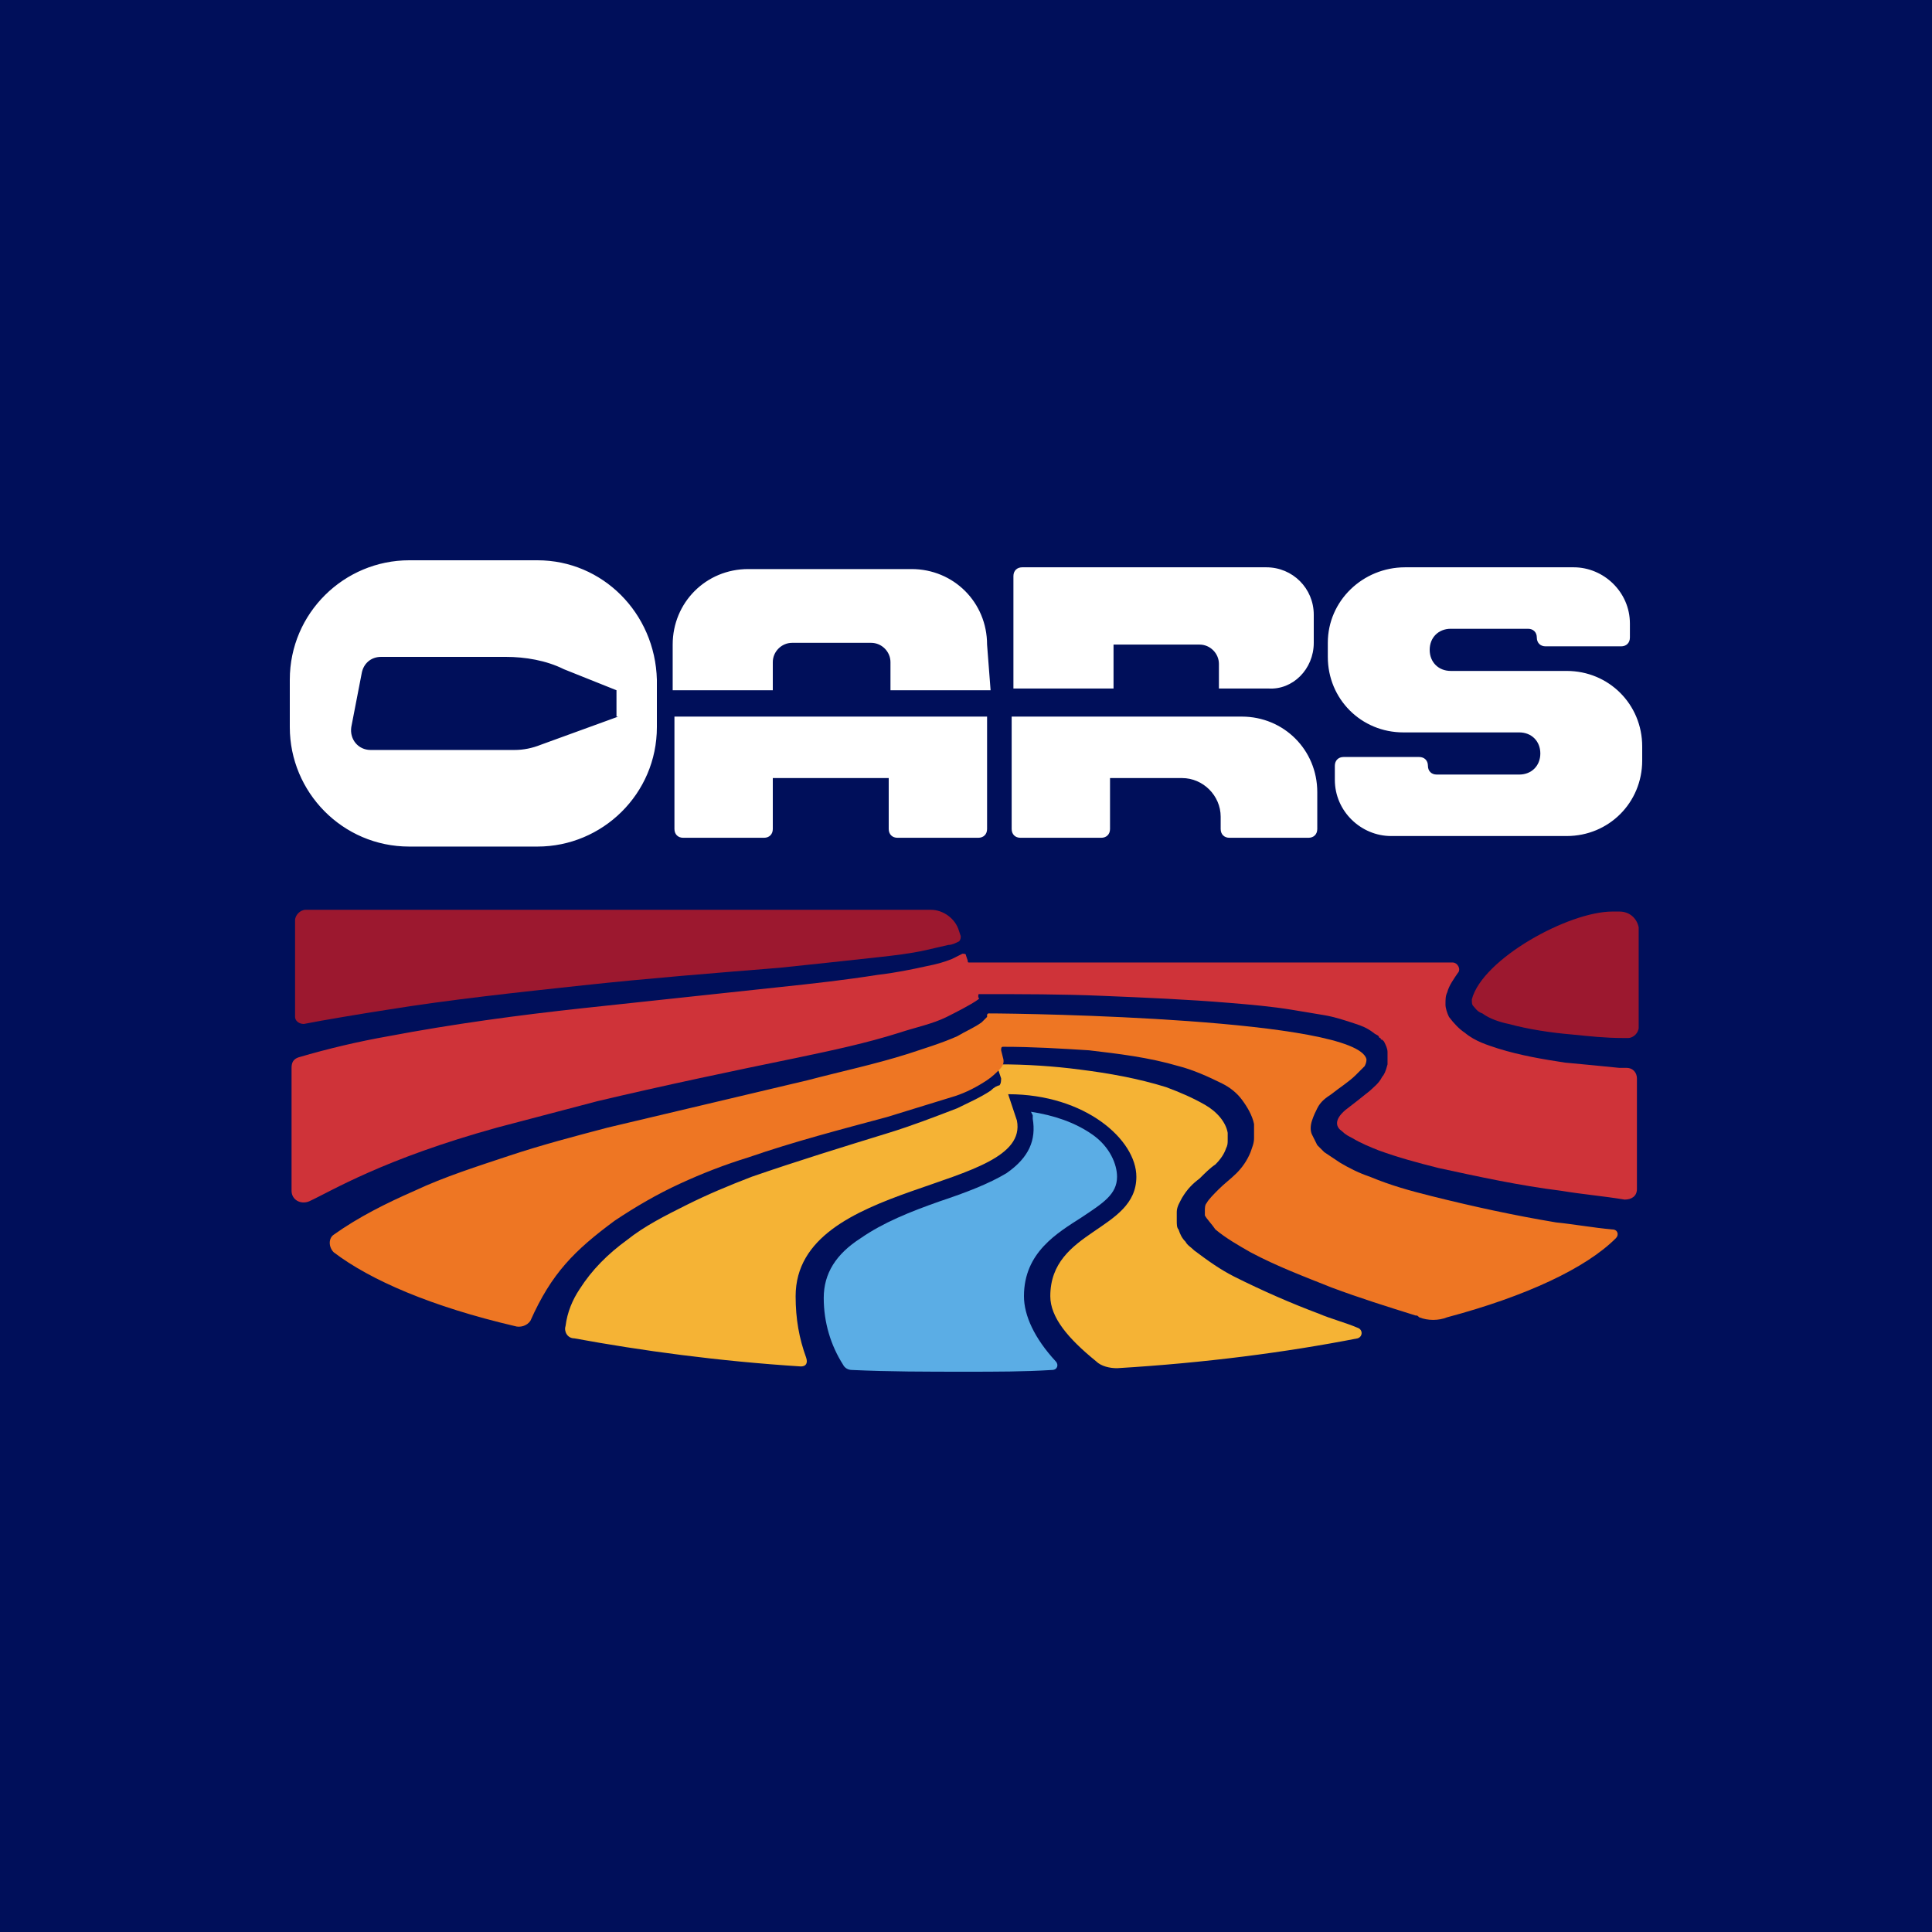
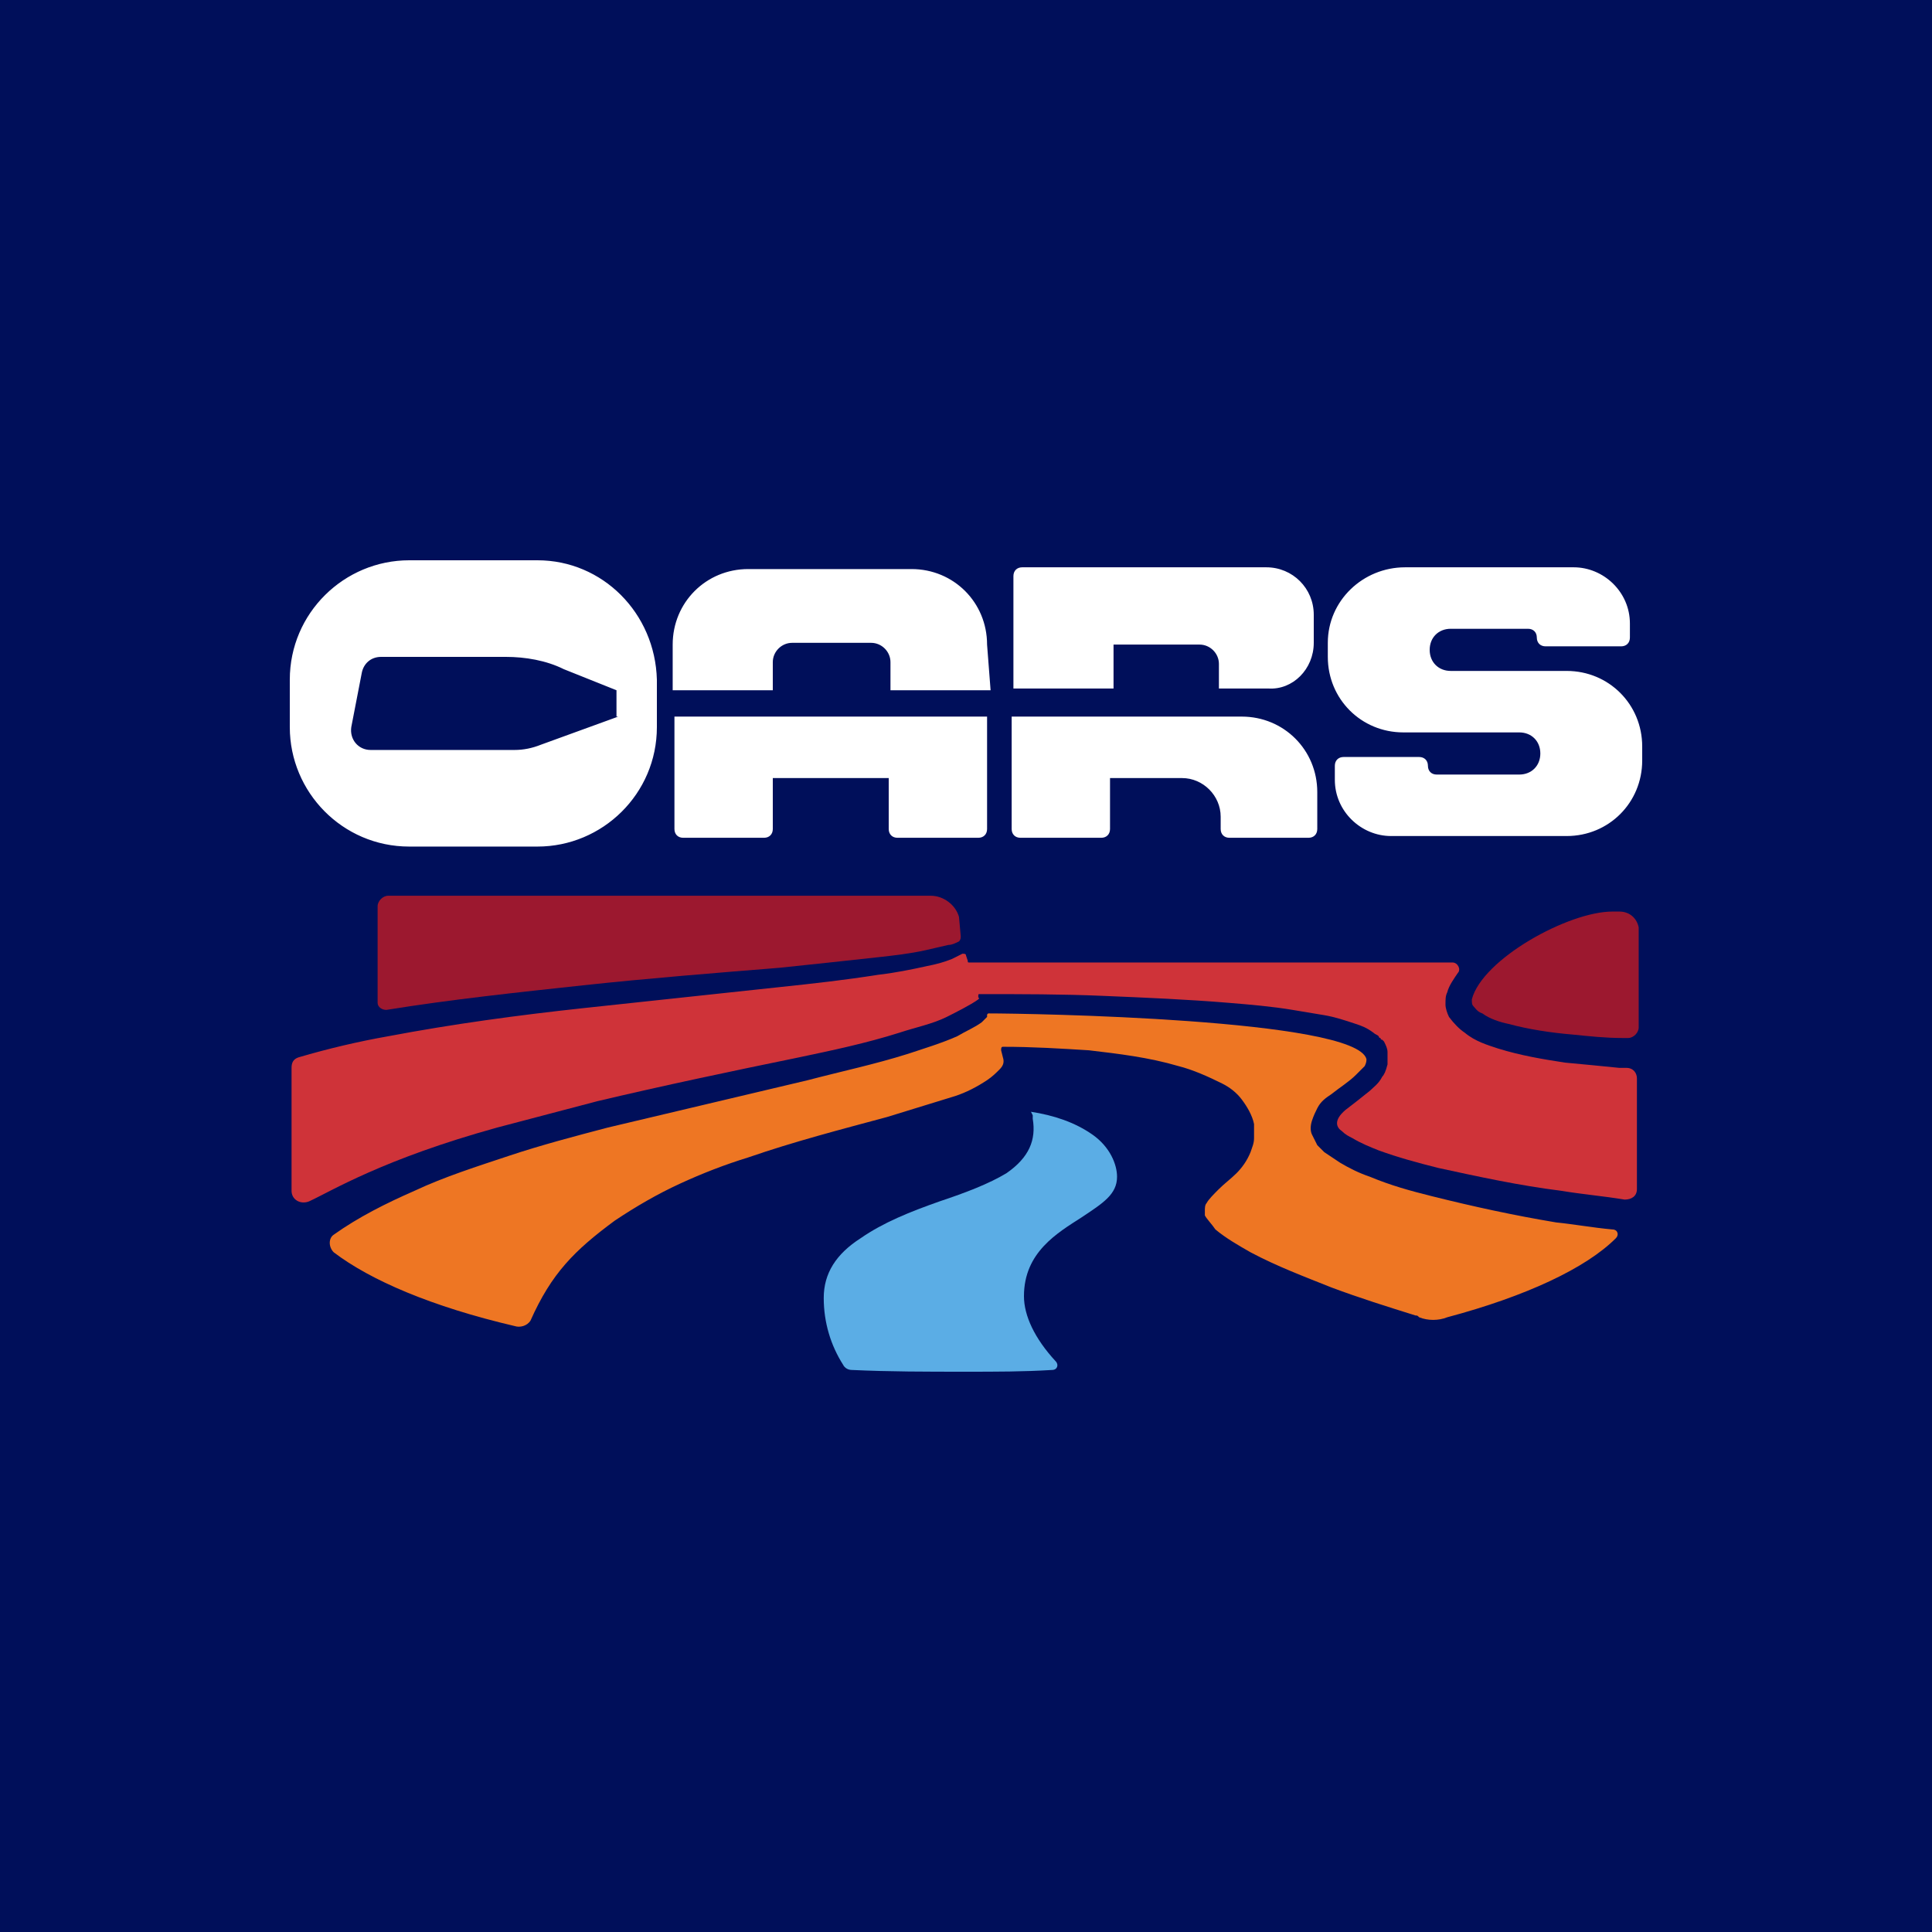
<svg xmlns="http://www.w3.org/2000/svg" version="1.1" id="Artwork" x="0px" y="0px" viewBox="0 0 110 110" style="enable-background:new 0 0 110 110;" xml:space="preserve">
  <style type="text/css">
	.st0{fill:#000F5A;}
	.st1{fill:#FFFFFF;}
	.st2{fill:#9C182F;}
	.st3{fill:#CF3339;}
	.st4{fill:#F5B335;}
	.st5{fill:#5BADE5;}
	.st6{fill:#EE7623;}
</style>
  <rect class="st0" width="110" height="110" />
  <g>
    <path class="st1" d="M56.4,39.3h-5.7v-1.6c0-0.6-0.5-1.1-1.1-1.1h-4.5c-0.6,0-1.1,0.5-1.1,1.1v1.6h-5.7v-2.6c0-2.4,1.9-4.3,4.3-4.3   h9.3c2.4,0,4.3,1.9,4.3,4.3L56.4,39.3z M38.4,40.8v6.4c0,0.3,0.2,0.5,0.5,0.5h4.6c0.3,0,0.5-0.2,0.5-0.5v-2.9h6.6v2.9   c0,0.3,0.2,0.5,0.5,0.5h4.6c0.3,0,0.5-0.2,0.5-0.5v-6.4h-0.1H38.4z M75.6,36.6v0.8c0,2.4,1.9,4.3,4.3,4.3h6.6   c0.7,0,1.2,0.5,1.2,1.2v0c0,0.7-0.5,1.2-1.2,1.2h-4.7c-0.3,0-0.5-0.2-0.5-0.5v0c0-0.3-0.2-0.5-0.5-0.5h-4.3c-0.3,0-0.5,0.2-0.5,0.5   v0.8c0,1.8,1.5,3.2,3.2,3.2h10c2.4,0,4.3-1.9,4.3-4.3v-0.8c0-2.4-1.9-4.3-4.3-4.3h-6.6c-0.7,0-1.2-0.5-1.2-1.2v0   c0-0.7,0.5-1.2,1.2-1.2H87c0.3,0,0.5,0.2,0.5,0.5v0c0,0.3,0.2,0.5,0.5,0.5h4.3c0.3,0,0.5-0.2,0.5-0.5v-0.8c0-1.8-1.5-3.2-3.2-3.2   H80C77.6,32.3,75.6,34.2,75.6,36.6z M30.6,31.9h-7.3c-3.7,0-6.8,3-6.8,6.8v2.7c0,3.7,3,6.8,6.8,6.8h7.3c3.7,0,6.8-3,6.8-6.8v-2.7   C37.3,34.9,34.3,31.9,30.6,31.9z M35.2,40.8l-4.4,1.6c-0.5,0.2-1,0.3-1.5,0.3h-8.2c-0.7,0-1.2-0.6-1.1-1.3l0.6-3.1   c0.1-0.5,0.5-0.9,1.1-0.9h7.1c1.1,0,2.3,0.2,3.3,0.7l3,1.2V40.8z M74.8,36.6V35c0-1.5-1.2-2.7-2.7-2.7H58.2c-0.3,0-0.5,0.2-0.5,0.5   v6.4h5.7v-2.5h4.9c0.6,0,1.1,0.5,1.1,1.1v1.4h2.8C73.6,39.3,74.8,38.1,74.8,36.6z M57.6,40.8v6.4c0,0.3,0.2,0.5,0.5,0.5h4.6   c0.3,0,0.5-0.2,0.5-0.5v-2.9h4.1c1.2,0,2.2,1,2.2,2.2v0.7c0,0.3,0.2,0.5,0.5,0.5h4.5c0.3,0,0.5-0.2,0.5-0.5v-2.1   c0-2.4-1.9-4.3-4.3-4.3H57.6z" />
    <g>
      <g>
-         <path class="st2" d="M54.7,53.3c0,0.1,0,0.2-0.1,0.3l0,0c-0.2,0.1-0.4,0.2-0.6,0.2c-0.4,0.1-0.9,0.2-1.3,0.3     c-0.9,0.2-1.8,0.3-2.7,0.4c-1.8,0.2-3.7,0.4-5.6,0.6c-3.7,0.3-7.5,0.6-11.2,1c-3.7,0.4-7.5,0.8-11.2,1.4     c-1.3,0.2-3.7,0.6-4.7,0.8c-0.3,0-0.5-0.2-0.5-0.4v-5.5c0-0.3,0.3-0.6,0.6-0.6H53c0.7,0,1.4,0.5,1.6,1.2L54.7,53.3z M92.2,51.9     c-0.1,0-0.2,0-0.4,0c-2.5,0-7.4,2.7-8,5c0,0.2,0,0.3,0.1,0.4c0.1,0.1,0.2,0.3,0.5,0.4c0.4,0.3,1,0.5,1.5,0.6     c1.1,0.3,2.4,0.5,3.6,0.6c1,0.1,1.9,0.2,2.9,0.2c0.1,0,0.2,0,0.3,0c0.3,0,0.6-0.3,0.6-0.6V58v-3.1v-2.1     C93.2,52.3,92.8,51.9,92.2,51.9z" />
+         <path class="st2" d="M54.7,53.3c0,0.1,0,0.2-0.1,0.3l0,0c-0.2,0.1-0.4,0.2-0.6,0.2c-0.4,0.1-0.9,0.2-1.3,0.3     c-0.9,0.2-1.8,0.3-2.7,0.4c-1.8,0.2-3.7,0.4-5.6,0.6c-3.7,0.3-7.5,0.6-11.2,1c-3.7,0.4-7.5,0.8-11.2,1.4     c-0.3,0-0.5-0.2-0.5-0.4v-5.5c0-0.3,0.3-0.6,0.6-0.6H53c0.7,0,1.4,0.5,1.6,1.2L54.7,53.3z M92.2,51.9     c-0.1,0-0.2,0-0.4,0c-2.5,0-7.4,2.7-8,5c0,0.2,0,0.3,0.1,0.4c0.1,0.1,0.2,0.3,0.5,0.4c0.4,0.3,1,0.5,1.5,0.6     c1.1,0.3,2.4,0.5,3.6,0.6c1,0.1,1.9,0.2,2.9,0.2c0.1,0,0.2,0,0.3,0c0.3,0,0.6-0.3,0.6-0.6V58v-3.1v-2.1     C93.2,52.3,92.8,51.9,92.2,51.9z" />
        <path class="st3" d="M78.7,61.3c-0.2,0.4-0.5,0.6-0.7,0.8c-0.5,0.4-1,0.8-1.4,1.1c-0.7,0.6-0.5,1-0.2,1.2     c0.2,0.2,0.4,0.3,0.6,0.4c0.5,0.3,1,0.5,1.5,0.7c1.1,0.4,2.2,0.7,3.4,1c2.3,0.5,4.6,1,7,1.3c1.2,0.2,2.4,0.3,3.6,0.5     c0.4,0,0.7-0.2,0.7-0.6c0-1.5,0-4.9,0-6.3c0-0.3-0.2-0.6-0.6-0.6c-0.1,0-0.3,0-0.4,0c-1-0.1-2-0.2-3.1-0.3     c-1.3-0.2-2.5-0.4-3.8-0.8c-0.6-0.2-1.3-0.4-1.9-0.9c-0.3-0.2-0.6-0.5-0.9-0.9c-0.1-0.2-0.2-0.5-0.2-0.7c0-0.3,0-0.5,0.1-0.7     c0.1-0.4,0.4-0.8,0.6-1.1l0,0c0.2-0.2,0-0.6-0.3-0.6l-27.5,0c-0.1,0-0.1,0-0.1-0.1l-0.1-0.3c0-0.1-0.1-0.1-0.2-0.1     c-0.2,0.1-0.4,0.2-0.6,0.3c-0.5,0.2-0.9,0.3-1.4,0.4c-0.9,0.2-1.9,0.4-2.8,0.5c-1.9,0.3-3.7,0.5-5.6,0.7     c-3.7,0.4-7.5,0.8-11.2,1.2c-3.7,0.4-7.4,0.9-11.1,1.6c-1.7,0.3-3.4,0.7-5.1,1.2c-0.3,0.1-0.4,0.3-0.4,0.6l0,7c0,0,0,0,0,0     c0,0.5,0.5,0.8,1,0.6c1.3-0.6,4.2-2.4,10.7-4.2c1.9-0.5,3.8-1,5.7-1.5c3.8-0.9,7.6-1.7,11.5-2.5c1.9-0.4,3.8-0.8,5.7-1.4     c0.9-0.3,1.9-0.5,2.7-0.9c0.4-0.2,1.4-0.7,1.8-1c0,0,0.1-0.1,0-0.1l0-0.1c0-0.1,0-0.1,0.1-0.1c2.3,0,4.7,0,7,0.1     c2.4,0.1,4.8,0.2,7.2,0.4c1.2,0.1,2.4,0.2,3.6,0.4c0.6,0.1,1.2,0.2,1.8,0.3c0.6,0.1,1.2,0.3,1.8,0.5c0.3,0.1,0.6,0.2,1,0.5     c0.1,0.1,0.2,0.1,0.3,0.2c0,0,0,0.1,0.1,0.1c0,0,0,0.1,0.1,0.1c0,0,0.1,0.1,0.1,0.1c0.1,0.2,0.2,0.4,0.2,0.6c0,0.2,0,0.5,0,0.7     C78.9,61,78.8,61.2,78.7,61.3z" />
-         <path class="st4" d="M56.4,62.1c-0.6,0.4-1.3,0.7-1.9,1c-1.3,0.5-2.6,1-3.9,1.4c-2.6,0.8-5.2,1.6-7.8,2.5c-1.3,0.5-2.5,1-3.7,1.6     c-1.2,0.6-2.4,1.2-3.4,2c-1.1,0.8-2,1.7-2.7,2.8c-0.4,0.6-0.7,1.3-0.8,2.1c-0.1,0.3,0.1,0.7,0.5,0.7c3.8,0.7,8.2,1.3,12.9,1.6     c0.3,0,0.4-0.2,0.3-0.5c-0.4-1.1-0.6-2.2-0.6-3.5c0-6.7,13.4-5.9,12.6-10l-0.5-1.5c4.4,0,7.3,2.6,7.3,4.7c0,3.1-4.9,3-4.9,6.8     c0,1.2,1,2.4,2.6,3.7c0.3,0.3,0.8,0.4,1.2,0.4c5-0.3,9.6-0.9,13.7-1.7c0.3-0.1,0.3-0.5,0-0.6c-0.7-0.3-1.5-0.5-2.2-0.8     c-1.6-0.6-3.2-1.3-4.8-2.1c-0.8-0.4-1.5-0.9-2.3-1.5c-0.2-0.2-0.4-0.3-0.5-0.5c-0.2-0.2-0.3-0.4-0.4-0.7     c-0.1-0.1-0.1-0.3-0.1-0.5c0-0.1,0-0.2,0-0.3c0-0.1,0-0.2,0-0.2c0-0.3,0.2-0.6,0.3-0.8c0.3-0.5,0.6-0.8,1-1.1     c0.3-0.3,0.6-0.6,0.9-0.8c0.3-0.3,0.5-0.6,0.6-0.9c0.1-0.2,0.1-0.3,0.1-0.5l0-0.1l0-0.1c0-0.1,0-0.2,0-0.2     c-0.1-0.6-0.6-1.2-1.3-1.6c-0.7-0.4-1.4-0.7-2.2-1c-1.6-0.5-3.3-0.8-4.9-1c-1.5-0.2-3.1-0.3-4.6-0.3c-0.1,0-0.2,0.1-0.1,0.2     l0.2,0.6c0,0.1,0,0.3-0.1,0.4C56.8,61.8,56.6,61.9,56.4,62.1z" />
        <path class="st5" d="M59.9,78c0.3,0,0.4-0.3,0.2-0.5c-1.2-1.3-1.8-2.6-1.8-3.7c0-2.5,1.9-3.6,3.3-4.5c1.2-0.8,2-1.3,2-2.3     c0-0.7-0.4-1.7-1.4-2.4c-1-0.7-2.2-1.1-3.5-1.3l0.1,0.2l0,0.1l0,0.1c0.2,1.2-0.2,2.2-1.5,3.1c-1,0.6-2.3,1.1-3.8,1.6     c-1.7,0.6-3.2,1.2-4.5,2.1c-1.4,0.9-2.1,2-2.1,3.4c0,1.4,0.4,2.7,1.1,3.8c0.1,0.2,0.3,0.3,0.5,0.3c2.1,0.1,4.3,0.1,6.5,0.1     C56.7,78.1,58.3,78.1,59.9,78z" />
      </g>
      <path class="st6" d="M88.6,69.6c-2.4-0.4-4.7-0.9-7.1-1.5c-1.2-0.3-2.3-0.6-3.5-1.1c-0.6-0.2-1.2-0.5-1.7-0.8    c-0.3-0.2-0.6-0.4-0.9-0.6c-0.1-0.1-0.3-0.3-0.4-0.4c-0.1-0.2-0.2-0.4-0.3-0.6c-0.1-0.2-0.1-0.5,0-0.8c0.1-0.3,0.2-0.5,0.3-0.7    c0.2-0.4,0.5-0.6,0.8-0.8c0.5-0.4,1-0.7,1.4-1.1c0.2-0.2,0.4-0.4,0.5-0.5c0.1-0.2,0.1-0.3,0.1-0.4c-0.6-2.3-19.3-2.6-21.5-2.6    c-0.1,0-0.1,0.1-0.1,0.1l0,0c0,0,0,0.1,0,0.1c-0.1,0.1-0.2,0.2-0.3,0.3c-0.4,0.3-0.9,0.5-1.4,0.8c-0.9,0.4-1.9,0.7-2.8,1    c-1.9,0.6-3.8,1-5.7,1.5c-3.8,0.9-7.6,1.8-11.4,2.7c-1.9,0.5-3.8,1-5.6,1.6c-1.8,0.6-3.7,1.2-5.4,2c-1.6,0.7-3.2,1.5-4.6,2.5l0,0    c-0.3,0.2-0.3,0.7,0,1c2.1,1.6,5.6,3.1,10.3,4.2c0.3,0.1,0.7,0,0.9-0.3c1.2-2.7,2.5-4,4.8-5.7c1.2-0.8,2.4-1.5,3.7-2.1    c1.3-0.6,2.6-1.1,3.9-1.5c2.6-0.9,5.3-1.6,7.9-2.3c1.3-0.4,2.6-0.8,3.9-1.2c0.6-0.2,1.2-0.5,1.8-0.9c0.3-0.2,0.5-0.4,0.7-0.6    c0.2-0.2,0.3-0.4,0.2-0.7l0,0l-0.1-0.4c0-0.1,0-0.2,0.1-0.2c1.7,0,3.3,0.1,4.9,0.2c1.7,0.2,3.4,0.4,5.1,0.9c0.8,0.2,1.7,0.6,2.5,1    c0.4,0.2,0.8,0.5,1.1,0.9c0.3,0.4,0.6,0.9,0.7,1.4c0,0.1,0,0.3,0,0.4l0,0.2l0,0.2c0,0.3-0.1,0.5-0.2,0.8c-0.2,0.5-0.5,0.9-0.8,1.2    c-0.3,0.3-0.7,0.6-1,0.9c-0.3,0.3-0.6,0.6-0.7,0.8c-0.1,0.1-0.1,0.3-0.1,0.4c0,0,0,0.1,0,0.1c0,0,0,0,0,0.1c0,0,0,0.1,0,0.1    c0.1,0.2,0.4,0.5,0.6,0.8c0.6,0.5,1.3,0.9,2,1.3c1.5,0.8,3.1,1.4,4.6,2c1.6,0.6,3.2,1.1,4.8,1.6c0.1,0,0.1,0,0.2,0.1    c0.5,0.2,1.1,0.2,1.6,0c4.5-1.2,7.9-2.8,9.6-4.5c0.2-0.2,0.1-0.5-0.2-0.5C90.7,69.9,89.6,69.7,88.6,69.6z" />
    </g>
  </g>
</svg>